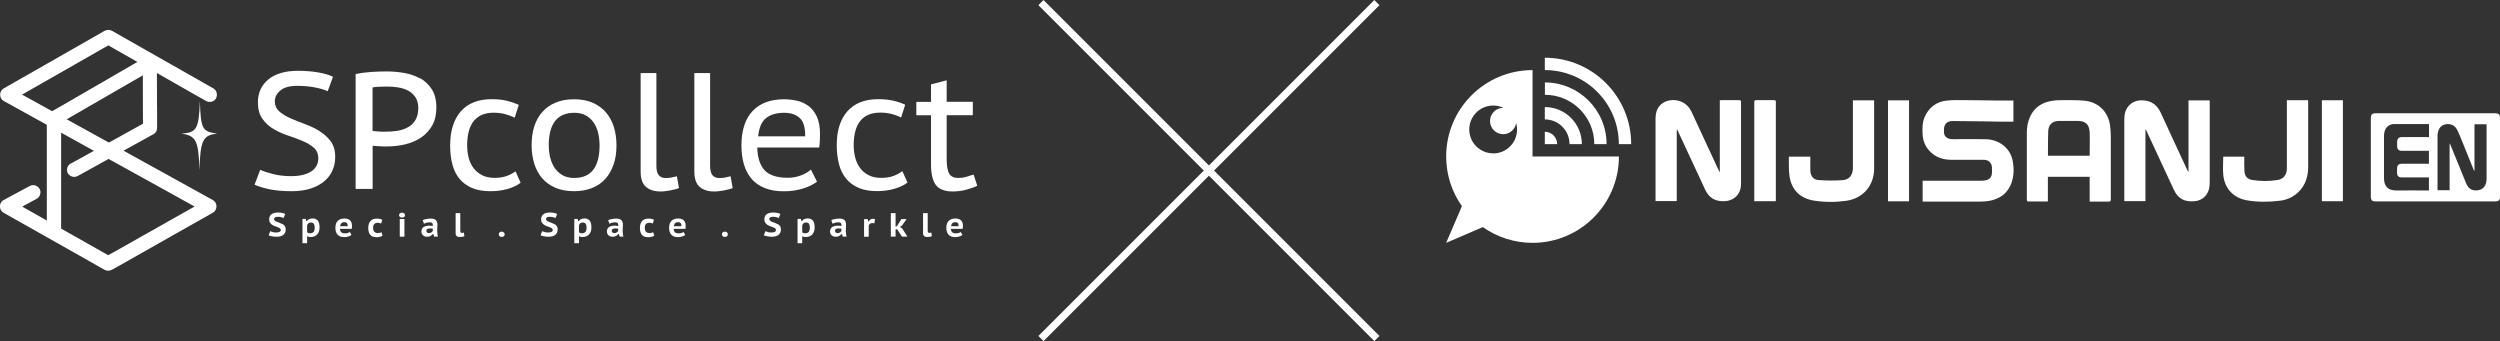
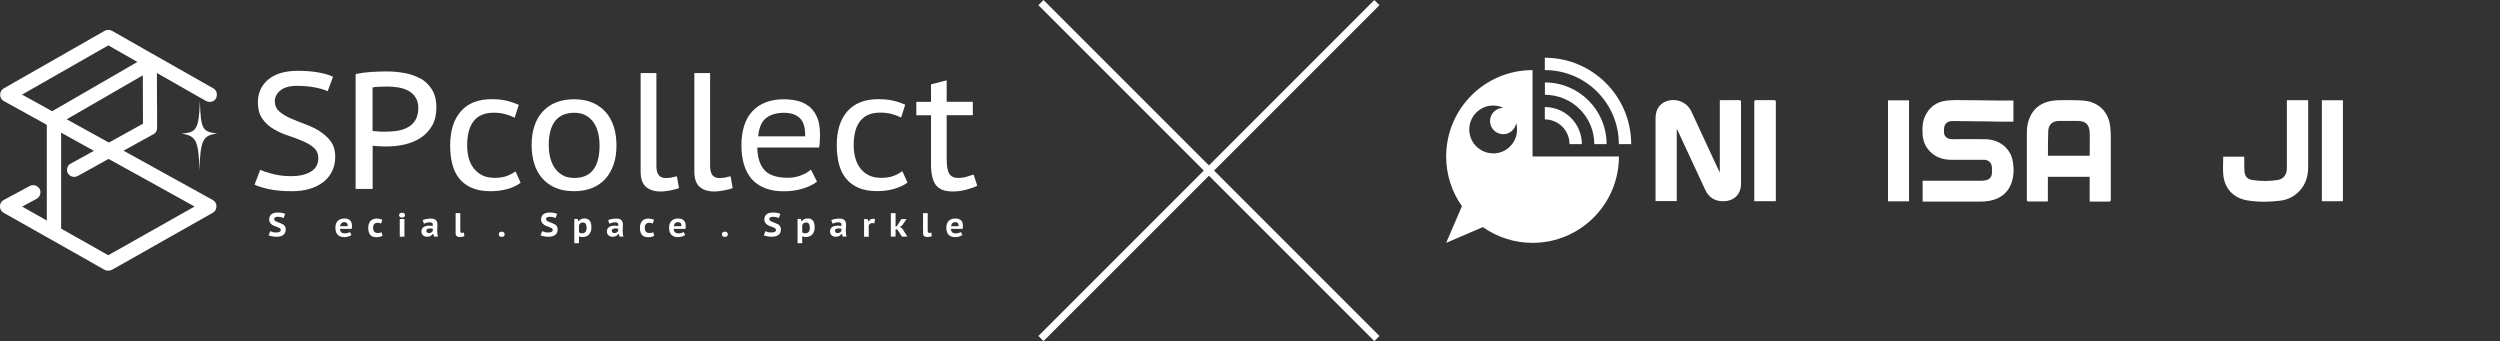
<svg xmlns="http://www.w3.org/2000/svg" id="_圖層_2" viewBox="0 0 279.29 38.1">
  <rect x="0" y="0" width="279.29" height="38.1" fill="#333333" stroke="none" />
  <defs>
    <style>.cls-1{fill:none;stroke:#fff;stroke-miterlimit:10;stroke-width:.81px;}.cls-2{fill:#fff;}</style>
  </defs>
  <g id="_圖層_1-2">
-     <path class="cls-2" d="M272.07,12.65h6.63c.45,0,.6.14.6.59,0,2.89,0,5.78,0,8.67,0,.45-.14.59-.59.59-4.42,0-8.84,0-13.26,0-.47,0-.59-.12-.59-.59,0-2.88,0-5.76,0-8.65,0-.49.12-.61.6-.61h6.61ZM273.66,16.05s.02,0,.03-.01c.02.05.04.09.06.14.29.7.57,1.4.86,2.1.3.74.6,1.49.91,2.23.26.63.76.89,1.48.71.49-.13.79-.6.79-1.22,0-1.98,0-3.95,0-5.93,0-.06,0-.13,0-.19h-1.35v5.25c-.05-.1-.08-.14-.1-.18-.44-1.09-.88-2.17-1.32-3.26-.17-.42-.33-.85-.55-1.24-.25-.46-.69-.64-1.21-.57-.49.07-.77.38-.89.84-.04.16-.06.34-.06.51,0,1.94,0,3.88,0,5.83v.19h1.35v-5.21ZM271.36,16.85h-.23c-.94,0-1.88,0-2.82,0-.33,0-.51-.18-.51-.52,0-.15,0-.29,0-.44,0-.41.16-.58.57-.58.92,0,1.84,0,2.76,0h.23v-1.43s-.03-.02-.05-.02c-1.3,0-2.61,0-3.91,0-.28,0-.53.13-.74.34-.27.29-.33.66-.33,1.03,0,1.55-.01,3.11,0,4.66,0,.93.45,1.41,1.43,1.39,1.12-.02,2.25,0,3.37,0h.22v-1.46h-1.04c-.67,0-1.35,0-2.02,0-.33,0-.5-.18-.5-.5,0-.13,0-.26,0-.4,0-.49.15-.63.64-.63.89,0,1.79,0,2.68,0h.24v-1.45Z" />
    <path class="cls-2" d="M192.13,19.2v-8c.08,0,.14-.01.21-.01.65,0,1.3,0,1.94,0,.16,0,.22.03.22.2,0,3.05,0,6.09,0,9.14,0,1.17-.78,1.94-1.96,1.95-.97.01-1.64-.41-2.05-1.3-1.01-2.19-2.03-4.38-3.05-6.56-.03-.06-.06-.12-.12-.17v8.01h-2.37v-.21c0-2.99,0-5.99,0-8.98,0-.75.22-1.42.91-1.82.93-.53,2.48-.33,3.11,1.04.94,2.03,1.88,4.07,2.83,6.1.09.2.19.4.28.6.02,0,.03,0,.05,0Z" />
-     <path class="cls-2" d="M239.68,14.47v8h-2.36c0-.06,0-.13,0-.19,0-2.99,0-5.99,0-8.98,0-.59.14-1.14.58-1.57.41-.4.92-.54,1.47-.52,1,.03,1.65.56,2.05,1.45.97,2.13,1.97,4.25,2.95,6.37.03.06.06.12.12.18v-7.99h2.37c0,.07,0,.14,0,.21,0,2.97,0,5.95,0,8.92,0,.59-.1,1.14-.53,1.59-.32.34-.73.51-1.18.54-1.02.09-1.8-.21-2.29-1.27-1.01-2.19-2.04-4.37-3.05-6.56-.03-.06-.06-.12-.09-.19-.01,0-.03,0-.04.01Z" />
    <path class="cls-2" d="M224.93,11.23v2.36c-.53,0-1.05,0-1.57,0-.53,0-1.06-.02-1.59-.03-1.2-.02-2.41-.03-3.61-.04-.65,0-.99.34-.99.99,0,.14,0,.29.02.43.09.38.42.6.89.61,1.24,0,2.47-.02,3.71,0,1.54.03,2.85.97,3.09,2.58.12.77.1,1.54-.16,2.29-.41,1.17-1.29,1.8-2.48,2.02-.34.06-.68.08-1.03.08-2.06,0-4.12,0-6.17,0h-.25v-2.33h.23c2.1,0,4.21,0,6.31,0,.17,0,.34-.01.51-.05.42-.08.66-.36.69-.78.01-.23.02-.46,0-.69-.04-.51-.4-.82-.91-.82-1.21,0-2.42,0-3.63,0-.9,0-1.72-.26-2.37-.92-.55-.55-.81-1.23-.84-2-.03-.64-.02-1.28.25-1.89.47-1.06,1.3-1.67,2.43-1.8.75-.09,1.52-.05,2.28-.05,1.09,0,2.18.03,3.27.04.63,0,1.27,0,1.92,0Z" />
    <path class="cls-2" d="M233.45,22.51v-2.76h-4.67v2.75c-.08,0-.14.01-.19.01-.65,0-1.3,0-1.95,0-.15,0-.21-.03-.21-.19,0-2.51,0-5.02,0-7.53,0-.61.11-1.21.37-1.77.47-1.02,1.31-1.56,2.39-1.75.34-.06.7-.08,1.04-.08.85,0,1.7-.02,2.54.05,1.64.12,2.79,1.25,2.97,2.88.04.38.07.76.07,1.14,0,2.34,0,4.68,0,7.02,0,.19-.05.24-.24.24-.7-.01-1.4,0-2.13,0ZM228.78,17.4h4.67c0-.88.03-1.74,0-2.61-.04-.88-.45-1.26-1.29-1.28-.73-.01-1.45-.01-2.18,0-.71.02-1.13.43-1.16,1.14-.03.71-.02,1.43-.03,2.14,0,.2,0,.39,0,.6Z" />
-     <path class="cls-2" d="M199.85,17.5h2.39c0,.42,0,.84,0,1.25,0,.15,0,.29.01.44.08.55.36.9.96.93.89.06,1.8.07,2.69,0,.72-.06,1.1-.6,1.1-1.37,0-2.09,0-4.19,0-6.28,0-.42,0-.83,0-1.26h2.36s.01.09.01.14c0,2.5.01,4.99,0,7.49-.01,1.9-1.23,3.32-3.11,3.59-1.2.17-2.43.17-3.63-.02-1.52-.25-2.48-1.19-2.71-2.7-.11-.72-.06-1.46-.08-2.21Z" />
    <path class="cls-2" d="M248.39,17.5h2.33c0,.07,0,.14,0,.2,0,.47-.01.94.02,1.41.04.58.31.91.89,1,.93.14,1.87.15,2.8,0,.67-.1,1.04-.59,1.05-1.27.01-.53,0-1.07,0-1.61,0-1.93,0-3.86,0-5.79v-.25h2.37c0,.07.01.14.01.21,0,2.41,0,4.81,0,7.22,0,1.01-.25,1.93-.95,2.69-.59.64-1.33,1.01-2.18,1.11-1.22.15-2.44.17-3.65-.03-1.53-.25-2.53-1.28-2.7-2.8-.07-.69-.01-1.38-.01-2.1Z" />
    <path class="cls-2" d="M198.37,22.48h-2.39v-.22c0-3.61,0-7.23,0-10.84,0-.18.04-.24.23-.23.66.01,1.32,0,1.98,0,.14,0,.2.03.2.19,0,3.65,0,7.31,0,10.96,0,.04,0,.09-.01.15Z" />
    <path class="cls-2" d="M213.27,22.49h-2.35v-11.28h2.35v11.28Z" />
    <path class="cls-2" d="M259.39,11.2h2.35v11.28h-2.35v-11.28Z" />
    <path class="cls-2" d="M178.1,17.48h-6.89V7.83c-5.33,0-9.65,4.32-9.65,9.65,0,2.07.65,3.98,1.76,5.55l-1.76,4.1,4.1-1.76c1.57,1.11,3.49,1.76,5.55,1.76,5.33,0,9.65-4.32,9.65-9.65h-2.76ZM166.81,17.13c-1.48,0-2.67-1.2-2.67-2.67s1.2-2.67,2.67-2.67c.41,0,.8.09,1.14.26,0,0-.02,0-.02,0-.81,0-1.47.66-1.47,1.47s.66,1.47,1.47,1.47c.74,0,1.34-.54,1.45-1.25.07.23.1.48.1.73,0,1.48-1.2,2.67-2.67,2.67Z" />
    <path class="cls-2" d="M178.1,16.1h1.38c0-3.81-3.09-6.89-6.89-6.89v1.38c3.05,0,5.52,2.47,5.52,5.52Z" />
    <path class="cls-2" d="M175.34,16.1h1.38c0-2.28-1.85-4.14-4.14-4.14v1.38c1.52,0,2.76,1.23,2.76,2.76Z" />
    <path class="cls-2" d="M172.58,6.45v1.38c4.57,0,8.27,3.7,8.27,8.27h1.38c0-5.33-4.32-9.65-9.65-9.65Z" />
-     <path class="cls-2" d="M172.58,14.72v1.38h1.38c0-.76-.62-1.38-1.38-1.38Z" />
    <g id="_白色_橫">
      <path class="cls-2" d="M35.69,14.64c-.5-.31-1.05-.57-1.63-.78-.57-.21-1.12-.43-1.62-.65-.5-.22-.92-.48-1.25-.77-.32-.29-.49-.67-.49-1.13s.21-.86.62-1.2c.41-.35,1.04-.52,1.86-.52.73,0,1.41.06,2.02.18.61.12,1.07.26,1.38.41,0,0,0,0,.01,0,0,0,0,0,.01,0,0,0,.01,0,.02-.02l.57-1.55s0-.03-.01-.04c-.39-.2-.94-.36-1.63-.48-.69-.12-1.45-.18-2.27-.18-1.43,0-2.54.33-3.31.97-.77.64-1.16,1.5-1.16,2.55,0,.75.17,1.37.5,1.84.33.47.76.86,1.26,1.15.5.3,1.05.54,1.63.73.57.19,1.12.39,1.62.61.5.21.92.46,1.25.75.32.29.49.68.49,1.17,0,.35-.08.65-.23.9-.15.25-.36.46-.64.62-.27.16-.6.28-.96.36-.36.08-.77.12-1.19.12-.75,0-1.43-.08-2.05-.24-.62-.16-1.08-.31-1.39-.46,0,0,0,0-.01,0,0,0,0,0-.01,0,0,0-.01,0-.02.02l-.61,1.6s0,.03.01.04c.36.17.89.34,1.58.49.69.15,1.56.23,2.56.23.75,0,1.43-.09,2.02-.27.59-.18,1.1-.44,1.52-.77.42-.33.75-.74.97-1.21.22-.47.34-1,.34-1.58,0-.7-.17-1.29-.5-1.74-.33-.45-.76-.83-1.26-1.14Z" />
      <path class="cls-2" d="M46.92,8.76c-.53-.3-1.13-.5-1.77-.61-.64-.11-1.29-.17-1.91-.17-.59,0-1.19.02-1.8.06-.61.04-1.18.12-1.69.23-.01,0-.02.01-.02.03v12.78s.01.03.03.03h1.84s.03-.01.03-.03v-4.8c.07.01.18.02.31.03.15.01.31.02.48.03l.48.02c.15,0,.27,0,.34,0,.7,0,1.39-.08,2.05-.24.66-.16,1.25-.42,1.76-.76.51-.35.93-.8,1.24-1.35.31-.55.46-1.22.46-2,0-.83-.17-1.51-.51-2.04-.34-.52-.78-.94-1.31-1.24ZM41.62,9.77c.17-.04.4-.07.7-.08.31-.01.64-.02.97-.02.4,0,.81.03,1.22.1.41.07.78.19,1.11.37.33.18.6.43.8.74.2.31.31.71.31,1.18,0,.55-.11,1-.32,1.35-.21.35-.49.62-.84.81-.35.19-.74.32-1.16.39-.43.07-.87.1-1.31.1h-.32c-.14,0-.29,0-.44-.02-.15-.01-.3-.02-.44-.03-.12,0-.22-.02-.28-.04v-4.85Z" />
      <path class="cls-2" d="M57.6,19.18s-.01-.01-.02-.02c0,0,0,0,0,0,0,0-.01,0-.02,0-.25.19-.57.36-.95.5-.38.14-.83.21-1.34.21-.57,0-1.05-.1-1.44-.31-.39-.21-.71-.48-.95-.81-.24-.33-.42-.72-.53-1.15-.11-.43-.16-.89-.16-1.35,0-2.43,1-3.66,2.96-3.66.45,0,.87.05,1.25.15.38.1.74.23,1.07.4,0,0,0,0,.01,0,0,0,0,0,.01,0,0,0,.01-.01.02-.02l.44-1.38s0-.03-.02-.04c-.38-.17-.82-.32-1.3-.44-.48-.12-1.05-.18-1.7-.18-1.49,0-2.65.45-3.44,1.35-.79.89-1.2,2.18-1.2,3.81,0,.76.08,1.47.24,2.09.16.63.42,1.17.78,1.62.36.44.83.79,1.4,1.04.57.25,1.28.37,2.09.37.64,0,1.26-.08,1.83-.23.58-.15,1.09-.39,1.52-.7.01,0,.02-.02,0-.04l-.55-1.24Z" />
      <path class="cls-2" d="M67.71,12.57c-.4-.46-.9-.83-1.49-1.09-.59-.26-1.29-.39-2.08-.39s-1.43.12-2.01.35c-.59.23-1.09.58-1.5,1.02-.41.44-.72.99-.93,1.62-.21.63-.31,1.36-.31,2.16,0,.73.1,1.41.29,2.03.19.62.48,1.17.87,1.62.39.46.89.82,1.48,1.08.59.26,1.3.39,2.11.39.74,0,1.41-.12,1.99-.35.59-.23,1.09-.58,1.49-1.02.4-.44.71-.99.93-1.62.22-.63.32-1.34.32-2.13,0-.74-.1-1.43-.29-2.05-.19-.62-.49-1.17-.88-1.63ZM61.3,16.26c0-1.23.25-2.16.73-2.76.48-.6,1.2-.9,2.14-.9.5,0,.94.1,1.3.31.36.21.65.48.87.81.22.33.39.73.49,1.16.1.44.15.9.15,1.38,0,2.4-.95,3.62-2.81,3.62-.53,0-.98-.1-1.33-.31-.36-.21-.66-.48-.88-.82-.23-.34-.39-.73-.5-1.16-.1-.43-.15-.88-.15-1.33Z" />
      <path class="cls-2" d="M75.6,19.7s-.01,0-.02,0c0,0,0,0,0,0-.26.07-.48.12-.66.15-.18.02-.37.04-.57.04-.31,0-.56-.1-.74-.3-.18-.2-.28-.56-.28-1.05v-10.35s-.01-.03-.03-.03h-1.7s-.03.01-.03.03v10.98c0,.79.2,1.37.6,1.71.4.34.94.51,1.61.51.15,0,.32,0,.5-.03.18-.02.37-.05.56-.08.18-.04.36-.08.54-.12.17-.04.32-.09.45-.14.01,0,.02-.02.02-.03l-.22-1.25s0-.02-.01-.02Z" />
      <path class="cls-2" d="M81.6,19.7s-.01,0-.02,0c0,0,0,0,0,0-.26.07-.48.12-.66.15-.18.02-.37.04-.57.04-.31,0-.56-.1-.74-.3-.18-.2-.28-.56-.28-1.05v-10.35s-.01-.03-.03-.03h-1.7s-.03.01-.03.03v10.98c0,.79.2,1.37.6,1.71.4.34.94.51,1.61.51.15,0,.32,0,.5-.03.18-.02.37-.05.56-.08.18-.04.36-.08.54-.12.17-.04.32-.09.45-.14.01,0,.02-.02.02-.03l-.22-1.25s0-.02-.01-.02Z" />
      <path class="cls-2" d="M90.33,11.85c-.38-.29-.82-.49-1.3-.6-.48-.1-.97-.16-1.45-.16-1.51,0-2.7.45-3.52,1.33-.82.88-1.23,2.17-1.23,3.83,0,.77.09,1.48.28,2.11.18.63.47,1.17.85,1.62.38.44.88.79,1.48,1.03.6.24,1.31.36,2.12.36.75,0,1.45-.1,2.09-.29.64-.19,1.18-.45,1.61-.77.01,0,.02-.02,0-.04l-.65-1.29s-.01-.01-.02-.02c0,0,0,0,0,0,0,0-.01,0-.02,0-.25.24-.62.45-1.08.63-.46.18-.95.27-1.47.27-1.23,0-2.11-.29-2.62-.86-.5-.56-.78-1.41-.8-2.52h6.89s.03-.01.03-.03c.04-.24.06-.5.07-.76.01-.27.02-.49.02-.68,0-.81-.12-1.48-.36-1.99-.24-.51-.56-.91-.94-1.2ZM85.57,13.2c.5-.4,1.18-.6,2.03-.6.75,0,1.34.2,1.76.6.41.39.61,1.08.59,2.03h-5.25c.09-.95.38-1.64.87-2.03Z" />
      <path class="cls-2" d="M100.79,19.17s-.01-.01-.02-.02c0,0,0,0,0,0,0,0-.01,0-.02,0-.25.2-.57.37-.95.51-.38.14-.83.21-1.34.21-.57,0-1.05-.1-1.44-.31-.39-.2-.71-.48-.95-.81-.24-.33-.42-.72-.53-1.15-.11-.43-.17-.88-.17-1.35,0-2.43.98-3.66,2.95-3.67.45,0,.87.05,1.25.14.38.1.74.23,1.07.4,0,0,0,0,.01,0,0,0,0,0,.01,0,0,0,.01-.01.02-.02l.44-1.38s0-.03-.02-.04c-.38-.17-.82-.32-1.3-.43-.48-.12-1.05-.17-1.7-.17-1.49,0-2.65.46-3.44,1.36-.79.9-1.19,2.18-1.18,3.81,0,.76.09,1.47.25,2.09.16.63.43,1.17.79,1.61.36.44.83.79,1.41,1.04.57.24,1.28.37,2.09.36.64,0,1.26-.08,1.83-.24.58-.16,1.09-.39,1.52-.7.01,0,.02-.02,0-.04l-.55-1.23Z" />
      <path class="cls-2" d="M108.75,19.53s0-.01-.01-.02c0,0,0,0-.01,0,0,0,0,0,0,0-.32.11-.61.2-.86.27-.25.07-.53.1-.83.1-.47,0-.8-.16-.99-.47-.19-.31-.29-.86-.29-1.63v-4.91h2.89s.03-.01.03-.03v-1.44s-.01-.03-.03-.03h-2.89v-2.37s0-.02-.01-.02c0,0-.01,0-.02,0,0,0,0,0,0,0l-1.7.44s-.02.02-.02.03v1.93h-1.61s-.03.01-.03.03v1.44s.01.03.03.03h1.61v5.49c0,1.06.19,1.84.55,2.31.37.47.99.71,1.86.71.52,0,1.01-.06,1.46-.18.45-.12.88-.26,1.27-.44.01,0,.02-.02.02-.04l-.39-1.2Z" />
      <path class="cls-2" d="M31.58,25.06c-.1-.06-.2-.11-.31-.15-.11-.04-.22-.08-.31-.12-.1-.04-.18-.08-.24-.13-.06-.05-.1-.11-.1-.19s.03-.14.1-.18c.07-.04.17-.07.29-.07.07,0,.14,0,.21.01.07,0,.13.02.19.03.06.01.11.03.16.05.05.02.08.04.11.05l.18-.46c-.09-.05-.22-.09-.37-.12-.15-.03-.31-.04-.47-.04-.14,0-.27.02-.39.05-.12.03-.22.08-.3.14-.08.06-.15.14-.19.24-.05.1-.07.21-.07.34,0,.15.03.28.1.37.06.09.15.17.24.24.1.06.2.11.31.15s.22.07.31.11c.1.04.18.08.24.12.06.04.1.11.1.18,0,.1-.04.17-.13.22-.09.05-.21.07-.38.07-.07,0-.14,0-.21-.01-.07,0-.13-.02-.19-.04-.06-.02-.11-.03-.16-.05-.05-.02-.09-.03-.11-.05l-.18.47s.08.04.14.05c.06.02.13.04.2.05.08.02.16.03.25.04.09.01.19.02.29.02.15,0,.29-.02.42-.05.13-.03.24-.08.33-.15.09-.07.16-.16.21-.26.05-.1.07-.23.07-.37s-.03-.26-.1-.36c-.06-.09-.15-.17-.24-.23Z" />
-       <path class="cls-2" d="M34.9,24.41c-.14,0-.26.02-.36.07-.1.05-.19.12-.27.22h-.05l-.06-.24h-.37v2.71h.52v-.78c.06.03.12.05.19.07.06.02.14.02.22.02.16,0,.3-.03.42-.08.12-.05.22-.12.31-.22.08-.1.14-.21.19-.34.04-.13.06-.28.06-.45,0-.34-.07-.6-.2-.75-.13-.16-.33-.24-.6-.24ZM35.03,25.9c-.08.11-.21.16-.38.16-.08,0-.15,0-.2-.03-.05-.02-.1-.05-.14-.08v-.76c.04-.11.08-.2.15-.25.06-.05.16-.08.28-.08.15,0,.26.05.32.14.06.1.1.23.1.4,0,.23-.04.4-.12.51Z" />
      <path class="cls-2" d="M39.07,24.58c-.08-.06-.17-.1-.27-.13-.1-.03-.21-.04-.31-.04-.32,0-.57.09-.75.26-.18.18-.27.43-.27.78,0,.32.08.58.24.76.16.18.4.28.74.28.17,0,.32-.02.47-.07.15-.05.26-.1.35-.17l-.18-.33s-.12.07-.22.1c-.09.03-.2.05-.32.05-.19,0-.34-.04-.42-.12-.09-.08-.14-.21-.15-.38h1.31c.01-.07.03-.13.03-.19,0-.06,0-.12,0-.17,0-.15-.02-.28-.07-.38-.05-.1-.11-.19-.19-.25ZM38.85,25.27h-.85c.01-.13.06-.24.13-.32.07-.08.19-.13.34-.13.14,0,.24.04.3.12.06.08.08.19.07.33Z" />
      <path class="cls-2" d="M42.44,26c-.06.02-.14.03-.25.03-.09,0-.16-.01-.23-.04-.06-.03-.12-.07-.16-.12-.04-.05-.07-.11-.09-.18-.02-.07-.03-.14-.03-.22,0-.2.04-.35.13-.44.08-.09.2-.14.36-.14.08,0,.16,0,.22.02.06.01.13.03.19.06l.13-.42c-.07-.04-.16-.07-.26-.09-.1-.02-.22-.04-.37-.04-.31,0-.54.09-.7.28-.16.18-.24.44-.24.77,0,.15.02.3.05.42.03.13.09.24.16.33.07.09.17.16.28.21.12.05.26.07.43.07.13,0,.25-.02.37-.04.12-.03.22-.07.31-.13l-.12-.39c-.05.03-.11.06-.17.08Z" />
      <rect class="cls-2" x="44.66" y="24.47" width=".52" height="1.97" />
      <path class="cls-2" d="M44.91,23.76c-.1,0-.19.03-.24.08-.06.05-.09.12-.09.2,0,.07.03.13.09.19.06.05.14.08.24.08s.19-.03.25-.08c.06-.05.09-.11.09-.19,0-.08-.03-.14-.09-.2-.06-.05-.15-.08-.25-.08Z" />
      <path class="cls-2" d="M48.84,25.9c0-.14,0-.27.01-.4,0-.12.02-.25.02-.38,0-.1-.01-.2-.04-.29-.02-.09-.06-.16-.12-.22-.05-.06-.13-.11-.22-.14-.09-.03-.21-.05-.35-.05-.17,0-.34.02-.51.05-.16.03-.3.07-.41.12l.14.4c.09-.04.19-.08.3-.11.11-.03.23-.04.35-.04.13,0,.22.02.27.07.05.04.07.11.07.21,0,.04,0,.08-.01.13-.03,0-.08-.01-.15-.02-.07-.01-.14-.02-.21-.02-.3,0-.53.06-.68.17-.15.11-.22.28-.22.5,0,.08.02.16.05.23.03.07.07.13.13.18.06.05.12.09.2.12.08.03.17.04.26.04.16,0,.29-.03.39-.09.1-.06.18-.14.25-.22h.05l.09.29h.43c-.03-.08-.05-.17-.06-.26-.01-.09-.02-.18-.02-.28ZM48.35,25.79c-.03.06-.08.12-.15.17-.07.05-.16.08-.28.08-.09,0-.16-.02-.21-.07-.05-.04-.08-.11-.08-.2,0-.07.03-.13.1-.18.06-.05.16-.07.3-.07.02,0,.05,0,.08,0,.03,0,.06,0,.09.01.03,0,.06,0,.09.01.03,0,.05.01.06.02v.22Z" />
      <path class="cls-2" d="M51.7,26.02s-.06,0-.1,0c-.12,0-.18-.09-.18-.28v-1.93h-.52v2.23c0,.16.04.27.13.34.08.07.2.1.36.1.1,0,.19-.01.28-.03.09-.02.16-.04.21-.07l-.06-.41s-.08.03-.11.03Z" />
      <path class="cls-2" d="M56.05,25.88c-.1,0-.18.03-.24.08-.06.05-.09.12-.09.22,0,.09.03.16.09.21.06.05.14.08.24.08s.18-.03.24-.08c.06-.05.09-.13.09-.21,0-.09-.03-.16-.09-.22-.06-.05-.14-.08-.24-.08Z" />
      <path class="cls-2" d="M61.96,25.06c-.1-.06-.2-.11-.31-.15-.11-.04-.22-.08-.31-.12-.1-.04-.18-.08-.24-.13-.06-.05-.1-.11-.1-.19s.03-.14.1-.18c.07-.04.17-.07.29-.07.07,0,.14,0,.21.01.07,0,.13.02.19.03.06.01.11.03.16.05.05.02.08.04.11.05l.18-.46c-.09-.05-.22-.09-.37-.12-.15-.03-.31-.04-.47-.04-.14,0-.27.02-.39.05-.12.03-.22.08-.3.14-.08.06-.15.14-.19.24-.05.1-.07.21-.07.34,0,.15.03.28.1.37.06.09.15.17.24.24.1.06.2.11.31.15s.22.07.31.11c.1.04.18.08.24.12.06.04.1.11.1.18,0,.1-.04.17-.13.22-.09.05-.21.07-.38.07-.07,0-.14,0-.21-.01-.07,0-.13-.02-.19-.04-.06-.02-.11-.03-.16-.05-.05-.02-.09-.03-.11-.05l-.18.47s.08.04.14.05c.06.02.13.04.2.05.08.02.16.03.25.04.09.01.19.02.29.02.15,0,.29-.02.42-.05.13-.03.24-.08.33-.15s.16-.16.21-.26c.05-.1.07-.23.07-.37s-.03-.26-.1-.36c-.06-.09-.15-.17-.24-.23Z" />
      <path class="cls-2" d="M65.27,24.41c-.14,0-.26.02-.36.07-.1.05-.19.12-.27.22h-.05l-.06-.24h-.37v2.71h.52v-.78c.06.03.12.05.19.07.06.02.14.02.22.02.16,0,.3-.03.42-.08.12-.05.22-.12.31-.22.08-.1.14-.21.19-.34.04-.13.06-.28.06-.45,0-.34-.07-.6-.2-.75-.13-.16-.33-.24-.6-.24ZM65.4,25.9c-.08.11-.21.16-.38.16-.08,0-.15,0-.2-.03-.05-.02-.1-.05-.14-.08v-.76c.04-.11.08-.2.15-.25.06-.05.16-.08.28-.08.15,0,.26.05.32.14.06.1.1.23.1.4,0,.23-.04.4-.12.51Z" />
      <path class="cls-2" d="M69.56,25.9c0-.14,0-.27.01-.4,0-.12.02-.25.02-.38,0-.1-.01-.2-.04-.29-.02-.09-.06-.16-.12-.22-.05-.06-.13-.11-.22-.14-.09-.03-.21-.05-.35-.05-.17,0-.34.02-.51.05-.16.03-.3.07-.41.12l.14.4c.09-.04.19-.08.3-.11.11-.03.23-.04.35-.04.13,0,.22.02.27.07.05.04.07.11.07.21,0,.04,0,.08-.01.13-.03,0-.08-.01-.15-.02-.07-.01-.14-.02-.21-.02-.3,0-.53.06-.68.17-.15.11-.22.28-.22.5,0,.08.02.16.05.23.03.07.07.13.13.18.06.05.12.09.2.12.08.03.17.04.26.04.16,0,.29-.03.39-.09.1-.06.18-.14.25-.22h.05l.09.29h.43c-.03-.08-.05-.17-.06-.26-.01-.09-.02-.18-.02-.28ZM69.06,25.79c-.03.06-.08.12-.15.17-.07.05-.16.08-.28.08-.09,0-.16-.02-.21-.07-.05-.04-.08-.11-.08-.2,0-.07.03-.13.1-.18.06-.05.16-.07.3-.07.02,0,.05,0,.08,0,.03,0,.06,0,.09.01.03,0,.06,0,.09.01.03,0,.05.01.06.02v.22Z" />
      <path class="cls-2" d="M72.79,26c-.06.02-.14.03-.25.03-.09,0-.16-.01-.23-.04-.06-.03-.12-.07-.16-.12-.04-.05-.07-.11-.09-.18-.02-.07-.03-.14-.03-.22,0-.2.04-.35.13-.44.08-.09.2-.14.36-.14.08,0,.16,0,.22.02.06.01.13.03.19.06l.13-.42c-.07-.04-.16-.07-.26-.09-.1-.02-.22-.04-.37-.04-.31,0-.54.09-.7.28-.16.18-.24.44-.24.77,0,.15.02.3.05.42s.09.24.16.33c.07.09.17.16.28.21.12.05.26.07.43.07.13,0,.25-.02.37-.04.12-.03.22-.07.31-.13l-.12-.39c-.05.03-.11.06-.17.08Z" />
      <path class="cls-2" d="M76.35,24.58c-.08-.06-.17-.1-.27-.13-.1-.03-.21-.04-.31-.04-.32,0-.57.09-.75.26-.18.18-.27.43-.27.78,0,.32.08.58.24.76.16.18.4.28.74.28.17,0,.32-.02.47-.07.15-.05.26-.1.35-.17l-.18-.33s-.12.07-.22.1c-.09.03-.2.05-.32.05-.19,0-.34-.04-.42-.12-.09-.08-.14-.21-.15-.38h1.31c.01-.07.03-.13.03-.19,0-.06,0-.12,0-.17,0-.15-.02-.28-.07-.38-.05-.1-.11-.19-.19-.25ZM76.13,25.27h-.85c.01-.13.06-.24.13-.32.07-.08.19-.13.34-.13.14,0,.24.04.3.12.06.08.08.19.07.33Z" />
      <path class="cls-2" d="M80.98,25.88c-.1,0-.18.03-.24.08-.06.05-.09.12-.09.22,0,.09.03.16.09.21.06.05.14.08.24.08s.18-.03.24-.08c.06-.05.09-.13.09-.21,0-.09-.03-.16-.09-.22-.06-.05-.14-.08-.24-.08Z" />
      <path class="cls-2" d="M86.9,25.06c-.1-.06-.2-.11-.31-.15-.11-.04-.22-.08-.31-.12-.1-.04-.18-.08-.24-.13-.06-.05-.1-.11-.1-.19s.03-.14.1-.18c.07-.04.17-.07.29-.07.07,0,.14,0,.21.01.07,0,.13.02.19.03.06.01.11.03.16.05.05.02.08.04.11.05l.18-.46c-.09-.05-.22-.09-.37-.12-.15-.03-.31-.04-.47-.04-.14,0-.27.02-.39.05-.12.03-.22.08-.3.14-.08.06-.15.14-.19.24-.05.1-.07.21-.07.34,0,.15.03.28.1.37.06.09.15.17.24.24.1.06.2.11.31.15s.22.07.31.11c.1.04.18.08.24.12.06.04.1.11.1.18,0,.1-.04.17-.13.22-.09.05-.21.07-.38.07-.07,0-.14,0-.21-.01-.07,0-.13-.02-.19-.04-.06-.02-.11-.03-.16-.05-.05-.02-.09-.03-.11-.05l-.18.47s.08.04.14.05c.06.02.13.04.2.05.08.02.16.03.25.04.09.01.19.02.29.02.15,0,.29-.02.42-.05.13-.03.24-.08.33-.15s.16-.16.21-.26c.05-.1.07-.23.07-.37s-.03-.26-.1-.36c-.06-.09-.15-.17-.24-.23Z" />
      <path class="cls-2" d="M90.21,24.41c-.14,0-.26.02-.36.07-.1.05-.19.12-.27.22h-.05l-.06-.24h-.37v2.71h.52v-.78c.06.03.12.05.19.07.06.02.14.02.22.02.16,0,.3-.03.42-.08.12-.05.22-.12.31-.22.08-.1.14-.21.19-.34.04-.13.06-.28.06-.45,0-.34-.07-.6-.2-.75-.13-.16-.33-.24-.6-.24ZM90.34,25.9c-.08.11-.21.16-.38.16-.08,0-.15,0-.2-.03-.05-.02-.1-.05-.14-.08v-.76c.04-.11.08-.2.15-.25.06-.05.16-.08.28-.08.15,0,.26.05.32.14.06.1.1.23.1.4,0,.23-.04.4-.12.51Z" />
      <path class="cls-2" d="M94.49,25.9c0-.14,0-.27.01-.4,0-.12.02-.25.02-.38,0-.1-.01-.2-.04-.29-.02-.09-.06-.16-.12-.22-.05-.06-.13-.11-.22-.14-.09-.03-.21-.05-.35-.05-.17,0-.34.02-.51.05-.16.03-.3.07-.41.12l.14.4c.09-.04.19-.08.3-.11.11-.03.23-.04.35-.04.13,0,.22.02.27.07.05.04.07.11.07.21,0,.04,0,.08-.01.13-.03,0-.08-.01-.15-.02-.07-.01-.14-.02-.21-.02-.3,0-.53.06-.68.17-.15.11-.22.28-.22.5,0,.08.02.16.05.23.03.07.07.13.13.18.06.05.12.09.2.12.08.03.17.04.26.04.16,0,.29-.03.39-.09.1-.06.18-.14.25-.22h.05l.09.29h.43c-.03-.08-.05-.17-.06-.26-.01-.09-.02-.18-.02-.28ZM94,25.79c-.03.06-.08.12-.15.17-.07.05-.16.08-.28.08-.09,0-.16-.02-.21-.07-.05-.04-.08-.11-.08-.2,0-.07.03-.13.1-.18.06-.05.16-.07.3-.07.02,0,.05,0,.08,0,.03,0,.06,0,.09.01.03,0,.06,0,.09.01.03,0,.05.01.06.02v.22Z" />
      <path class="cls-2" d="M97.25,24.51c-.08.05-.15.13-.2.24h-.05l-.06-.27h-.41v1.97h.52v-1.25c.02-.08.07-.15.14-.2.07-.05.16-.08.27-.08.07,0,.15.01.22.04l.07-.48c-.09-.03-.16-.04-.23-.04-.11,0-.2.03-.29.08Z" />
      <polygon class="cls-2" points="100.79 25.52 100.54 25.36 100.78 25.18 100.78 25.18 101.28 24.47 100.7 24.47 100.21 25.25 100.05 25.32 100.05 23.81 99.52 23.81 99.52 26.43 100.05 26.43 100.05 25.62 100.23 25.62 100.76 26.43 101.37 26.43 100.79 25.52 100.79 25.52" />
      <path class="cls-2" d="M103.92,26.02s-.06,0-.1,0c-.12,0-.18-.09-.18-.28v-1.93h-.52v2.23c0,.16.04.27.13.34.08.07.2.1.36.1.1,0,.19-.01.28-.03.09-.02.16-.04.21-.07l-.06-.41s-.08.03-.11.03Z" />
      <path class="cls-2" d="M107.51,24.83c-.05-.1-.11-.19-.19-.25-.08-.06-.17-.1-.27-.13-.1-.03-.21-.04-.31-.04-.32,0-.57.09-.75.26-.18.18-.27.43-.27.78,0,.32.08.58.24.76.16.18.4.28.74.28.17,0,.32-.02.47-.07.15-.05.26-.1.35-.17l-.18-.33s-.12.07-.22.1c-.09.03-.2.05-.32.05-.19,0-.34-.04-.42-.12-.09-.08-.14-.21-.15-.38h1.31c.01-.07.03-.13.03-.19,0-.06,0-.12,0-.17,0-.15-.02-.28-.07-.38ZM107.1,25.27h-.85c.01-.13.06-.24.13-.32.07-.08.19-.13.34-.13.14,0,.24.04.3.12.06.08.08.19.07.33Z" />
      <path class="cls-2" d="M23.8,22.36l-.6-.33c-.55-.3-1.1-.61-1.64-.91-.81-.45-1.62-.9-2.43-1.34-.99-.55-1.98-1.09-2.97-1.64-1.08-.6-2.17-1.2-3.25-1.8-1.09-.6-2.19-1.21-3.28-1.81-1.02-.56-2.04-1.13-3.06-1.69-.86-.48-1.72-.95-2.58-1.43-.51-.28-1.02-.56-1.53-.84.86-.49,1.72-.98,2.58-1.47,1.09-.62,2.17-1.24,3.26-1.86.94-.54,1.88-1.07,2.82-1.61.33-.19.66-.37.99-.56.24.14.48.27.71.41.9.51,1.81,1.03,2.71,1.54,1.09.62,2.18,1.24,3.27,1.86.94.54,1.88,1.07,2.82,1.61.46.26.92.53,1.38.78,0,0,.01,0,.02.01.37.21.91.1,1.11-.29.2-.39.1-.89-.29-1.11-.38-.22-.76-.43-1.14-.65-.9-.51-1.81-1.03-2.71-1.54-1.09-.62-2.18-1.24-3.28-1.86-.94-.54-1.89-1.07-2.83-1.61-.45-.26-.9-.52-1.35-.77-.28-.15-.58-.15-.85,0-.05.03-.1.06-.14.08-.23.13-.46.26-.7.4-.85.49-1.71.97-2.56,1.46-1.08.62-2.16,1.23-3.24,1.85-.98.56-1.97,1.12-2.95,1.68-.54.31-1.07.61-1.61.92-.02.01-.05.03-.07.04-.52.3-.53,1.11,0,1.4.2.11.4.22.6.33.55.3,1.1.61,1.64.91.81.45,1.62.9,2.43,1.34.99.55,1.98,1.09,2.97,1.64,1.08.6,2.17,1.2,3.25,1.8,1.09.6,2.19,1.21,3.28,1.81,1.02.56,2.04,1.13,3.06,1.69.86.48,1.72.95,2.58,1.43.51.28,1.01.56,1.52.84-.86.48-1.71.97-2.57,1.45-1.09.61-2.17,1.23-3.26,1.84-.94.53-1.88,1.07-2.83,1.6-.33.18-.66.36-.99.55-.24-.13-.47-.27-.71-.4-.9-.51-1.8-1.02-2.69-1.52-1.09-.61-2.17-1.23-3.26-1.84-.94-.53-1.88-1.07-2.83-1.6-.04-.02-.08-.05-.12-.07.43-.23.85-.46,1.28-.69.12-.07.24-.13.36-.2.37-.2.52-.75.29-1.11-.25-.38-.71-.51-1.11-.29-.85.46-1.7.92-2.55,1.37-.12.07-.24.13-.36.2-.54.29-.52,1.11,0,1.4.38.21.76.43,1.13.64.9.51,1.81,1.02,2.71,1.53,1.09.62,2.19,1.24,3.28,1.85.94.53,1.88,1.06,2.81,1.59.45.25.89.52,1.34.76.28.15.57.15.85,0,.05-.03.1-.06.15-.08.23-.13.46-.26.7-.39.85-.48,1.7-.96,2.55-1.44,1.09-.62,2.17-1.23,3.26-1.85.98-.55,1.96-1.11,2.94-1.66.54-.3,1.07-.61,1.61-.91.02-.01.05-.03.07-.04.52-.3.53-1.11,0-1.4Z" />
      <path class="cls-2" d="M17.54,11.84c0-1.3,0-2.61-.01-3.91,0-.3,0-.6,0-.89,0-.61-.68-.99-1.2-.69-.36.21-.72.42-1.09.63-.86.5-1.73,1-2.59,1.5-1.04.6-2.09,1.21-3.13,1.81-.89.51-1.78,1.03-2.66,1.54-.41.24-.83.46-1.23.71-.26.16-.4.42-.4.72,0,.06,0,.12,0,.18,0,.27,0,.53,0,.8,0,.95,0,1.9,0,2.84,0,1.2,0,2.4,0,3.6,0,1.08,0,2.15,0,3.23,0,.59,0,1.17,0,1.76,0,.03,0,.05,0,.08,0,.42.37.82.8.8.43-.02.8-.35.8-.8,0-.42,0-.83,0-1.25,0-1,0-1.99,0-2.99,0-1.2,0-2.41,0-3.61,0-1.04,0-2.09,0-3.13,0-.36,0-.72,0-1.08l.67-.39c.85-.49,1.71-.99,2.56-1.48,1.03-.6,2.06-1.2,3.1-1.79.89-.51,1.78-1.03,2.67-1.54.04-.02.08-.05.13-.07,0,.35,0,.71,0,1.06,0,1.3,0,2.61.01,3.91,0,.14,0,.28,0,.43l-.45.25c-.67.37-1.35.74-2.02,1.12-.82.45-1.63.9-2.45,1.35-.71.39-1.41.78-2.12,1.17-.34.19-.69.37-1.03.57,0,0-.01,0-.02,0-.37.2-.51.73-.29,1.09.24.37.7.5,1.09.29.28-.15.56-.31.84-.46.67-.37,1.35-.74,2.02-1.12.82-.45,1.63-.9,2.45-1.35.71-.39,1.41-.78,2.12-1.17.34-.19.69-.37,1.03-.57,0,0,.01,0,.02,0,.24-.13.4-.41.39-.69,0-.82,0-1.63,0-2.45Z" />
      <path class="cls-2" d="M20.28,14.93c1.63.24,1.91.77,2,4.11,0,.01,0,.01,0,0,.1-3.34.37-3.96,2-4.11.01,0,.01,0,0,0-1.63-.24-1.86-.37-1.95-3.71,0-.01,0-.01,0,0-.1,3.34-.42,3.56-2.05,3.71-.01,0-.01,0,0,0Z" />
    </g>
    <line class="cls-1" x1="116.29" y1=".29" x2="153.82" y2="37.82" />
    <line class="cls-1" x1="116.29" y1="37.82" x2="153.82" y2=".29" />
  </g>
</svg>